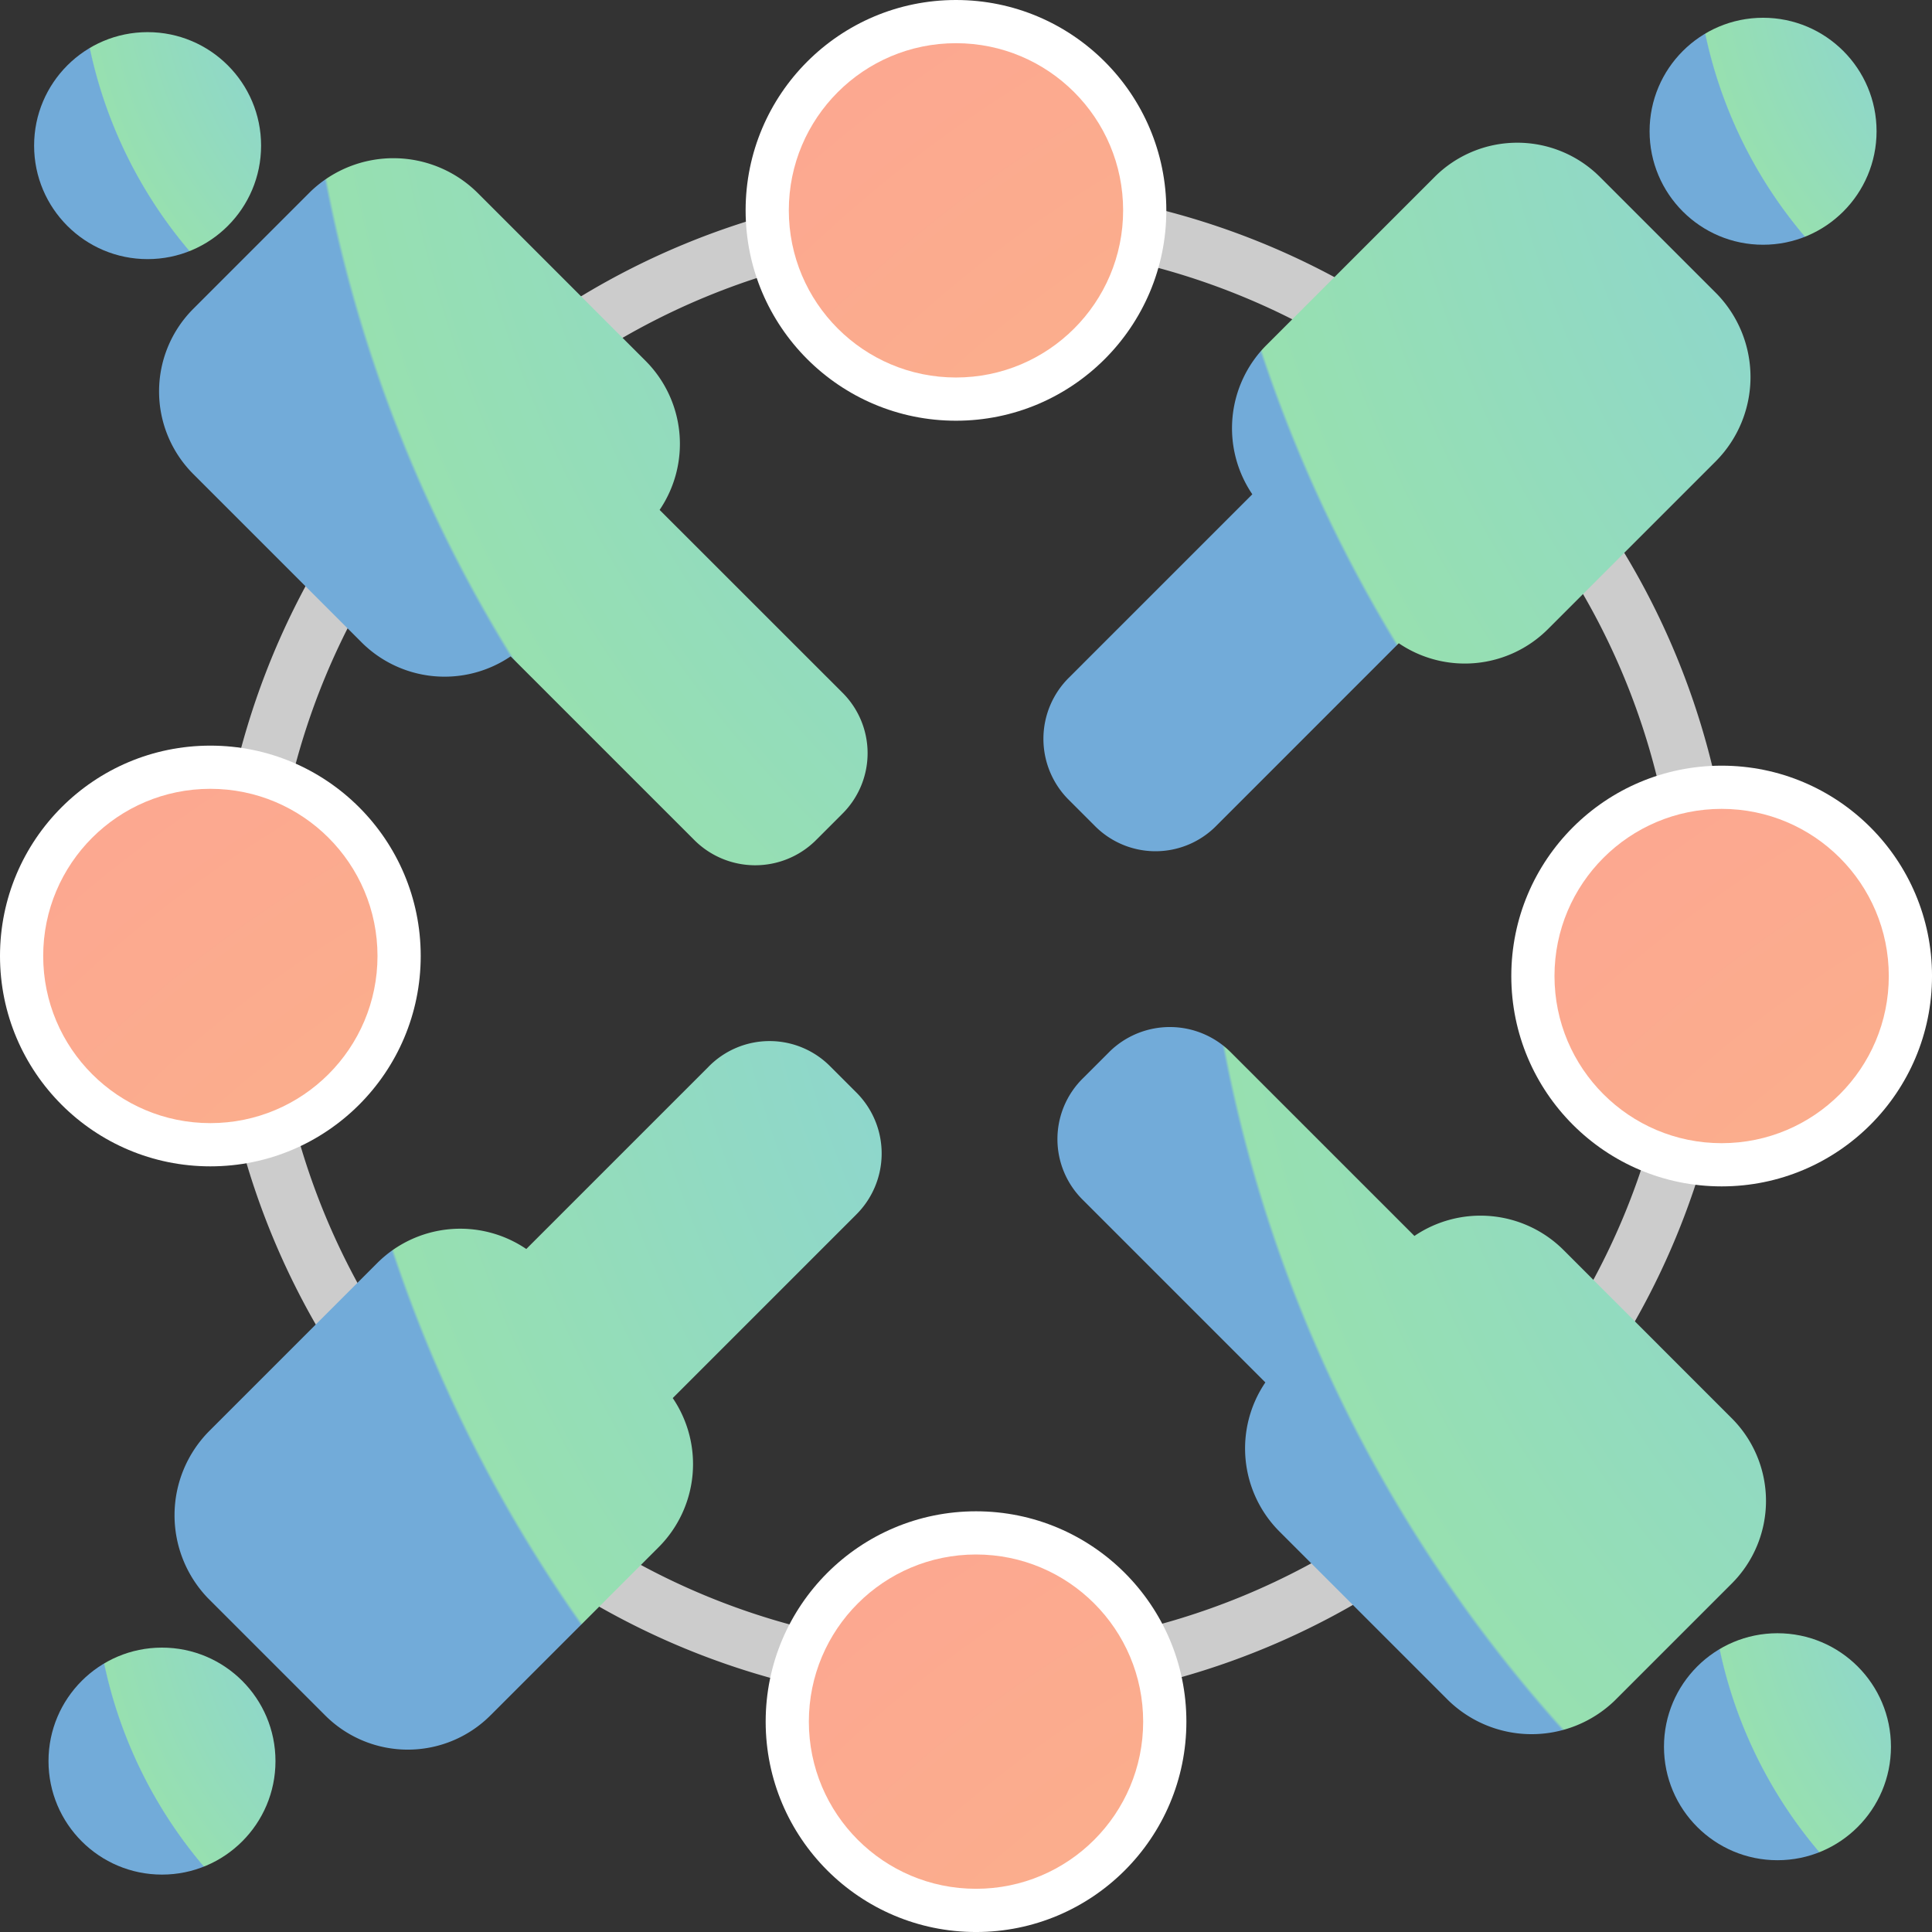
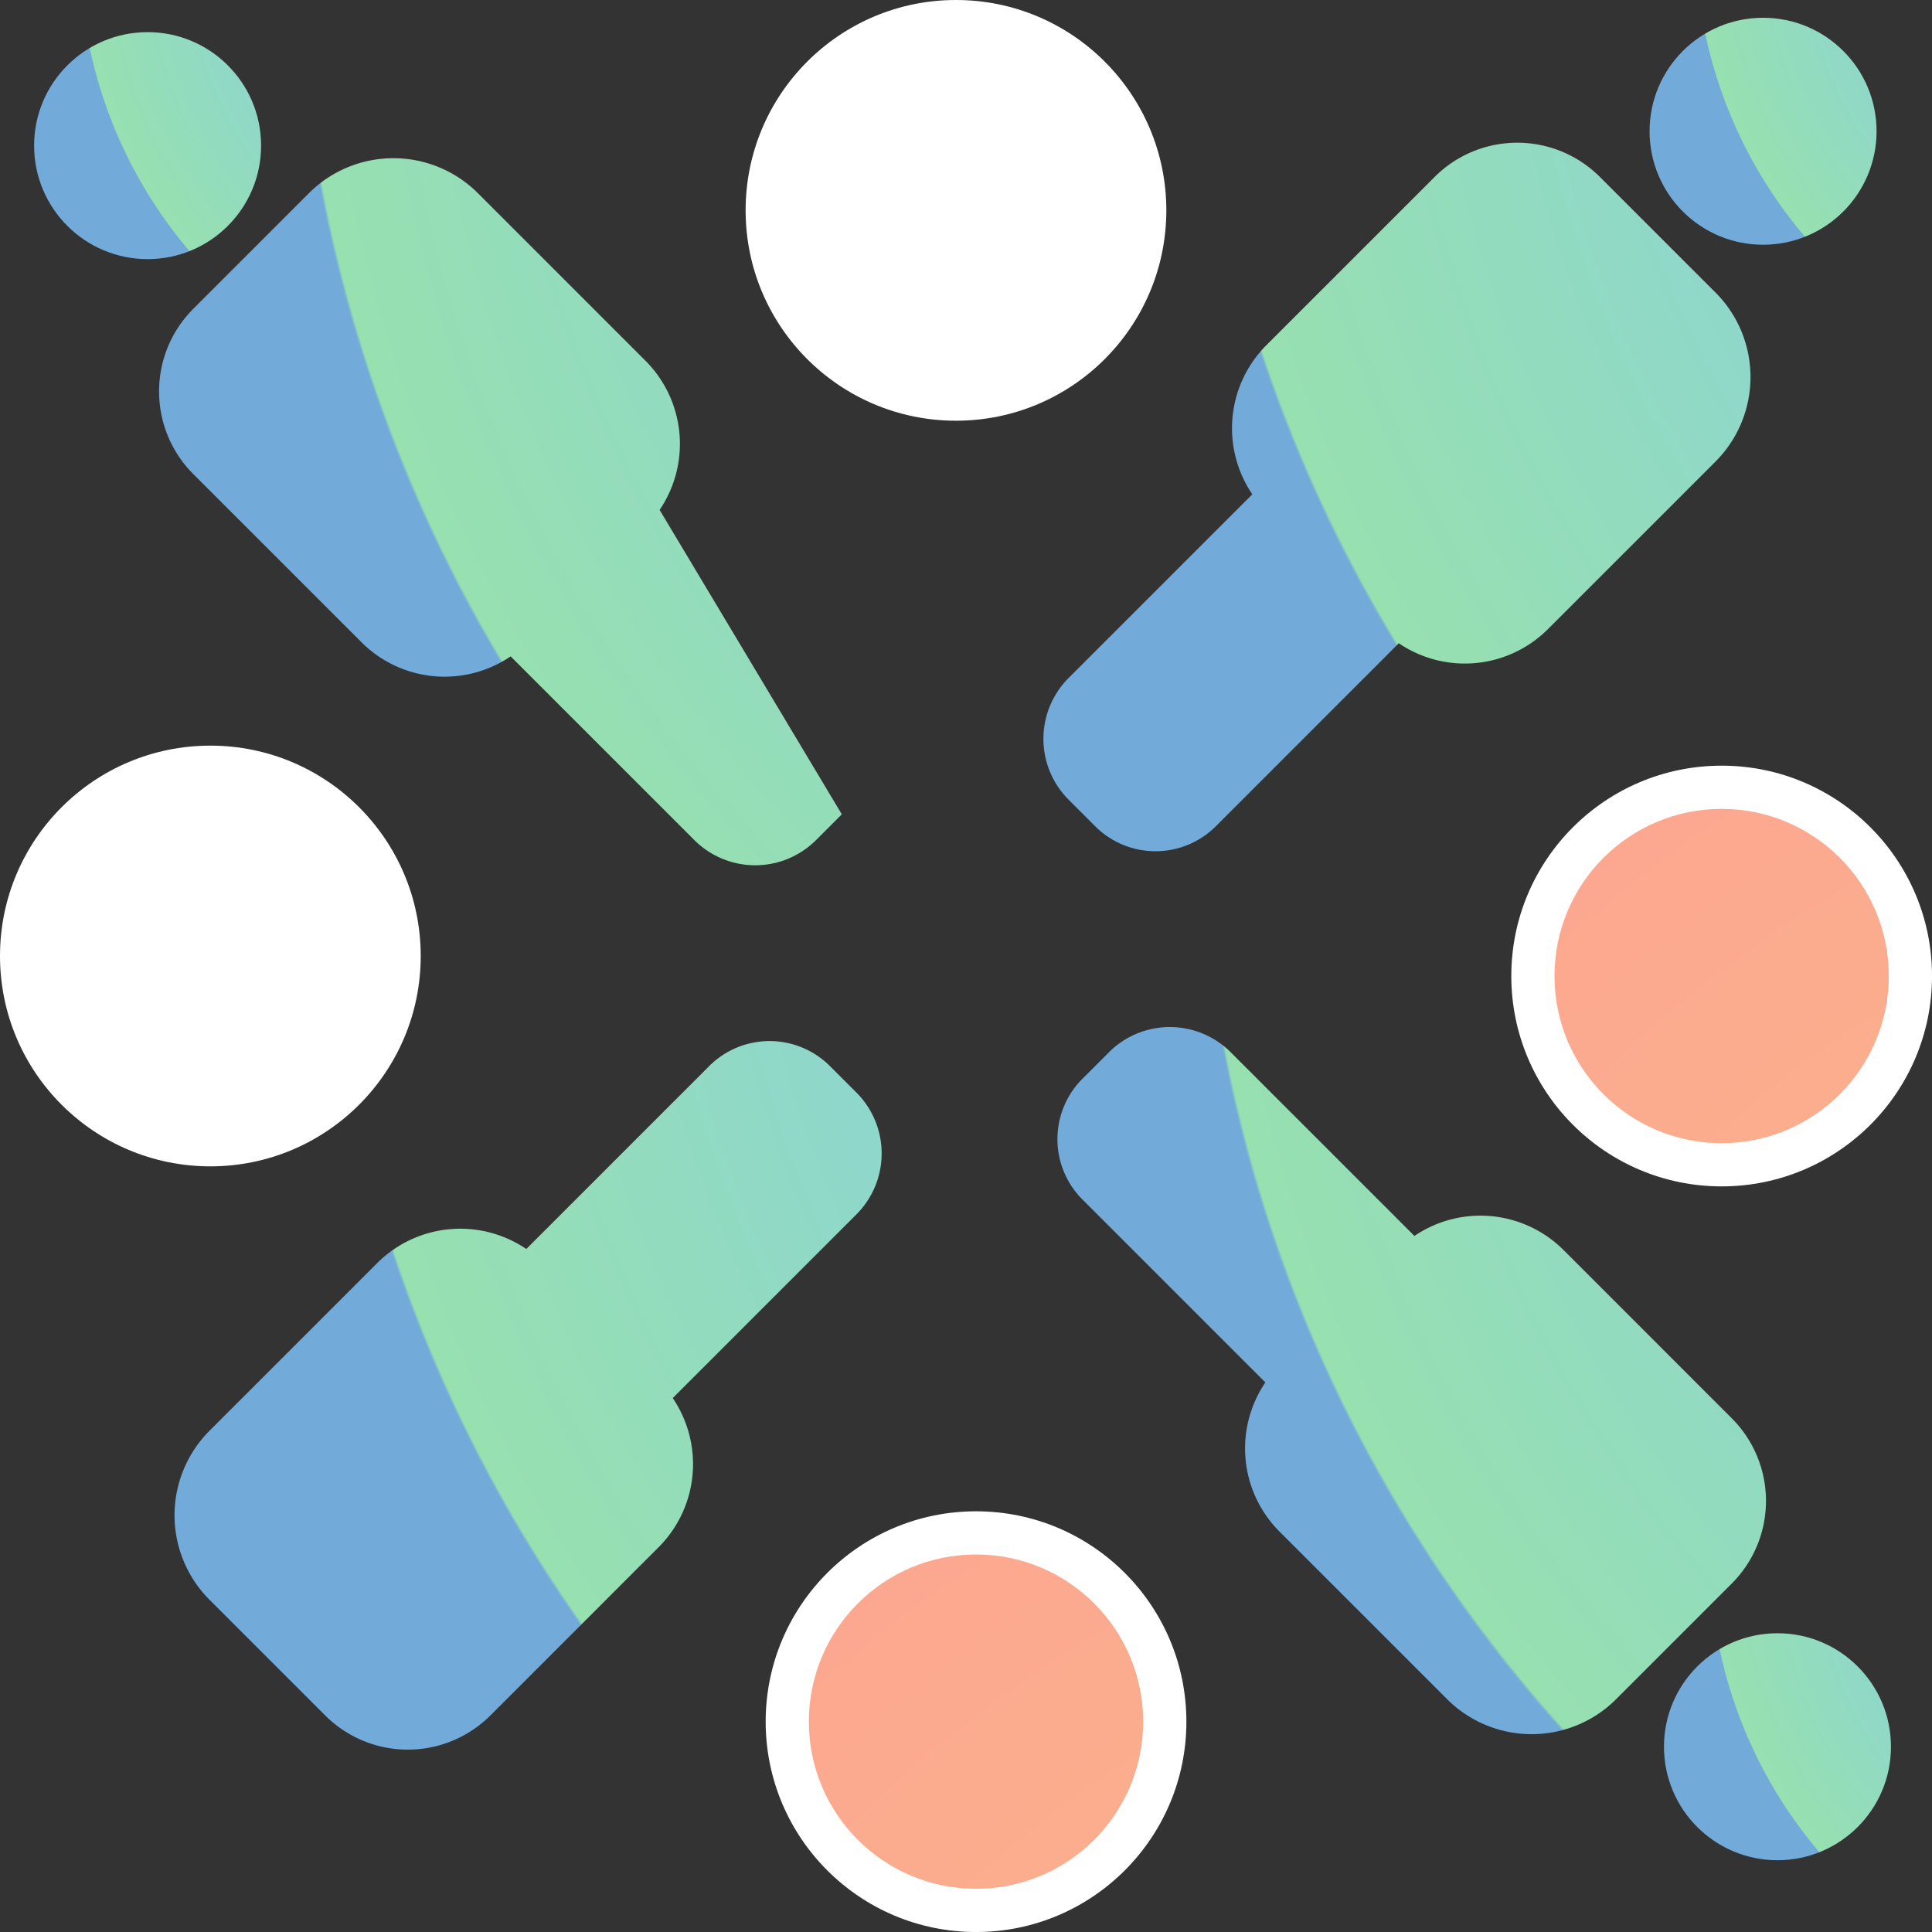
<svg xmlns="http://www.w3.org/2000/svg" width="119.745" height="119.745" viewBox="0 0 119.745 119.745">
  <rect x="0" y="0" width="119.745" height="119.745" fill="#333333" stroke="none" />
  <defs>
    <style>.a{fill:#ccc;}.b{fill:url(#a);}.c{fill:#fff;}.d{opacity:0.996;fill:url(#i);}</style>
    <radialGradient id="a" cx="1.161" cy="-0.199" r="2.034" gradientTransform="matrix(0.709, -0.707, 0.709, 0.707, 1.558, 0.615)" gradientUnits="objectBoundingBox">
      <stop offset="0" stop-color="#7ec5ff" />
      <stop offset="0.998" stop-color="#97e0b0" />
      <stop offset="1" stop-color="#72abd9" />
    </radialGradient>
    <radialGradient id="i" cx="0.331" cy="5.144" r="6.832" gradientTransform="translate(-1.046 0.131) rotate(-45)" gradientUnits="objectBoundingBox">
      <stop offset="0" stop-color="#f7bf7f" />
      <stop offset="0.998" stop-color="#ff9a9a" />
      <stop offset="1" stop-color="#f28383" />
    </radialGradient>
  </defs>
  <g transform="translate(-189.718 -441.604)">
    <g transform="translate(203.058 453.185)">
-       <path class="a" d="M308.041,554.919a47.085,47.085,0,1,1,0-66.588A47.138,47.138,0,0,1,308.041,554.919Zm-64.1-64.1a43.571,43.571,0,1,0,61.619,0A43.62,43.62,0,0,0,243.938,490.816Z" transform="translate(-227.685 -474.563)" />
-     </g>
+       </g>
    <circle class="b" cx="7.034" cy="7.034" r="7.034" transform="translate(191.832 443.596)" />
-     <path class="b" d="M227.171,471.571l-7.263,7.263a7.242,7.242,0,0,0,0,10.263l10.421,10.421a7.286,7.286,0,0,0,9.237.868l11.368,11.368a5.338,5.338,0,0,0,7.5.079l1.658-1.658a5.291,5.291,0,0,0,0-7.579h0L248.8,491.308a7.287,7.287,0,0,0-.869-9.237l-10.421-10.421A7.411,7.411,0,0,0,227.171,471.571Z" transform="translate(-18.199 -18.1)" />
-     <circle class="b" cx="7.034" cy="7.034" r="7.034" transform="translate(192.724 543.723)" />
+     <path class="b" d="M227.171,471.571l-7.263,7.263a7.242,7.242,0,0,0,0,10.263l10.421,10.421a7.286,7.286,0,0,0,9.237.868l11.368,11.368a5.338,5.338,0,0,0,7.5.079l1.658-1.658h0L248.8,491.308a7.287,7.287,0,0,0-.869-9.237l-10.421-10.421A7.411,7.411,0,0,0,227.171,471.571Z" transform="translate(-18.199 -18.1)" />
    <path class="b" d="M222.571,659.765l7.263,7.263a7.242,7.242,0,0,0,10.263,0l10.421-10.421a7.287,7.287,0,0,0,.868-9.237L262.756,636a5.338,5.338,0,0,0,.079-7.5l-1.658-1.658a5.291,5.291,0,0,0-7.579,0h0l-11.289,11.289a7.287,7.287,0,0,0-9.237.869l-10.421,10.421A7.411,7.411,0,0,0,222.571,659.765Z" transform="translate(-19.972 -119.114)" />
    <circle class="b" cx="7.034" cy="7.034" r="7.034" transform="translate(292.851 542.832)" />
    <path class="b" d="M410.765,664.528l7.263-7.263a7.242,7.242,0,0,0,0-10.263L407.607,636.58a7.287,7.287,0,0,0-9.237-.868L387,624.343a5.338,5.338,0,0,0-7.5-.079l-1.658,1.658a5.291,5.291,0,0,0,0,7.579h0l11.289,11.289a7.287,7.287,0,0,0,.869,9.237l10.421,10.421A7.411,7.411,0,0,0,410.765,664.528Z" transform="translate(-120.986 -117.504)" />
    <circle class="b" cx="7.034" cy="7.034" r="7.034" transform="translate(291.959 442.705)" />
    <path class="b" d="M415.528,476.171l-7.263-7.263a7.242,7.242,0,0,0-10.263,0L387.58,479.329a7.286,7.286,0,0,0-.868,9.237l-11.368,11.368a5.338,5.338,0,0,0-.079,7.5l1.658,1.658a5.291,5.291,0,0,0,7.579,0h0L395.791,497.8a7.287,7.287,0,0,0,9.237-.869l10.421-10.421A7.411,7.411,0,0,0,415.528,476.171Z" transform="translate(-119.376 -16.327)" />
    <circle class="c" cx="13.038" cy="13.038" r="13.038" transform="translate(235.931 441.604)" />
-     <circle class="d" cx="10.36" cy="10.36" r="10.36" transform="translate(238.609 444.281)" />
    <circle class="c" cx="13.038" cy="13.038" r="13.038" transform="translate(189.718 487.818)" />
-     <circle class="d" cx="10.36" cy="10.36" r="10.36" transform="translate(192.395 490.495)" />
    <circle class="c" cx="13.038" cy="13.038" r="13.038" transform="translate(283.388 489.06)" />
    <circle class="d" cx="10.36" cy="10.36" r="10.36" transform="translate(286.065 491.738)" />
    <circle class="c" cx="13.038" cy="13.038" r="13.038" transform="translate(237.174 535.274)" />
    <circle class="d" cx="10.36" cy="10.36" r="10.36" transform="translate(239.851 537.951)" />
  </g>
</svg>